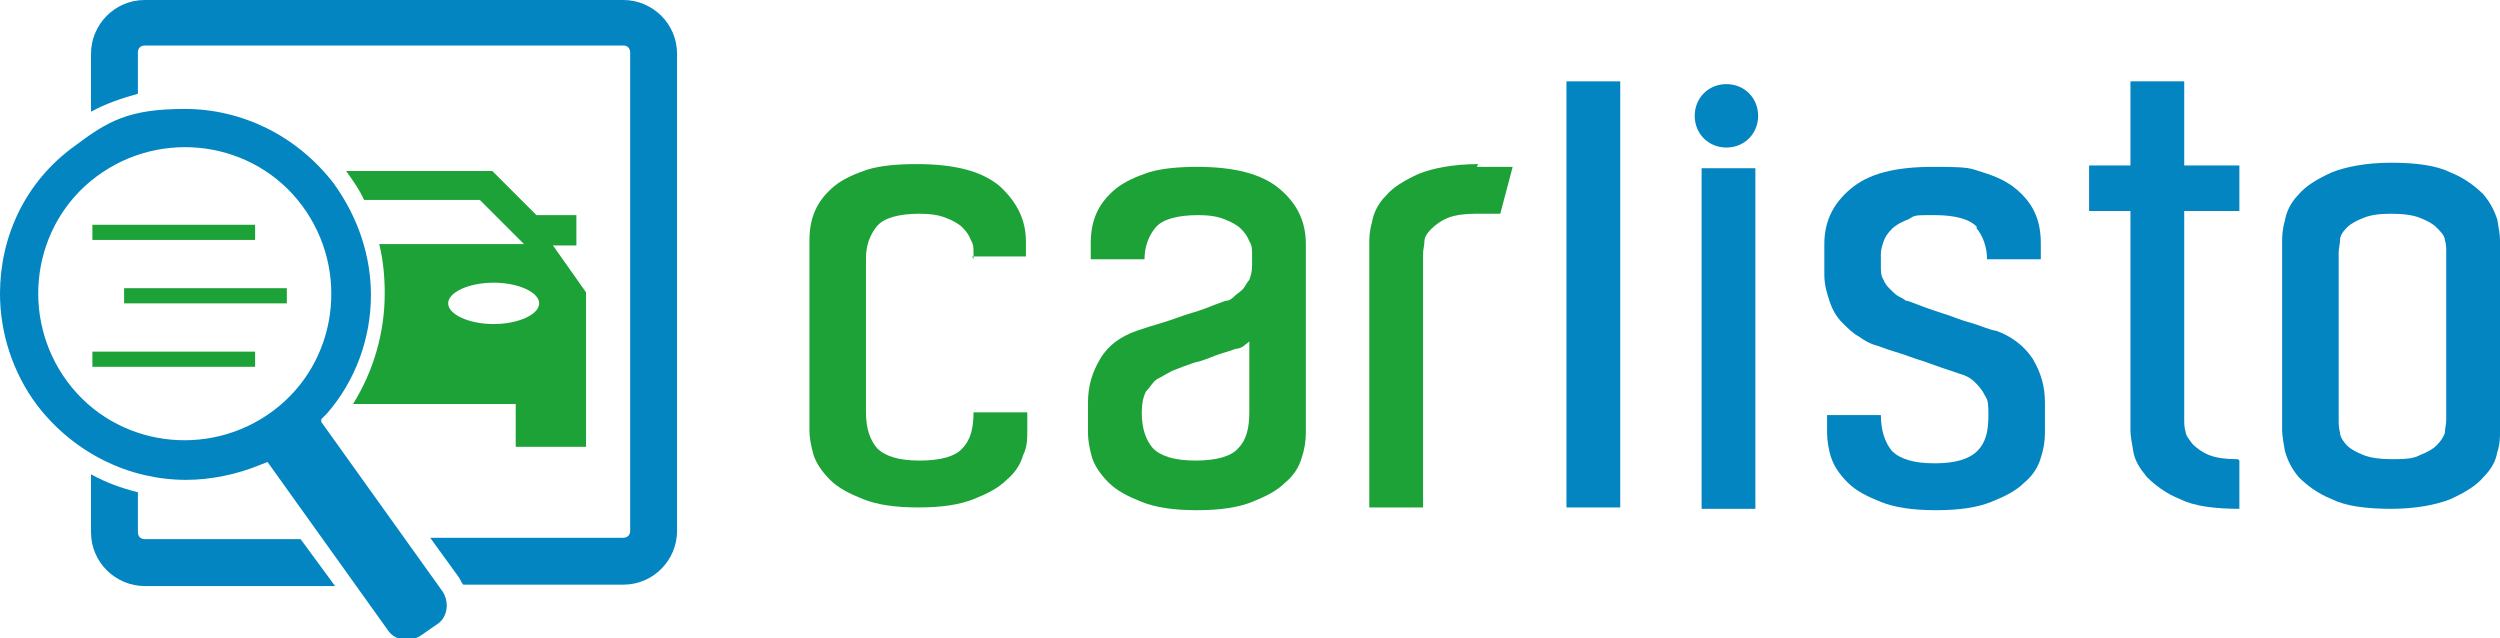
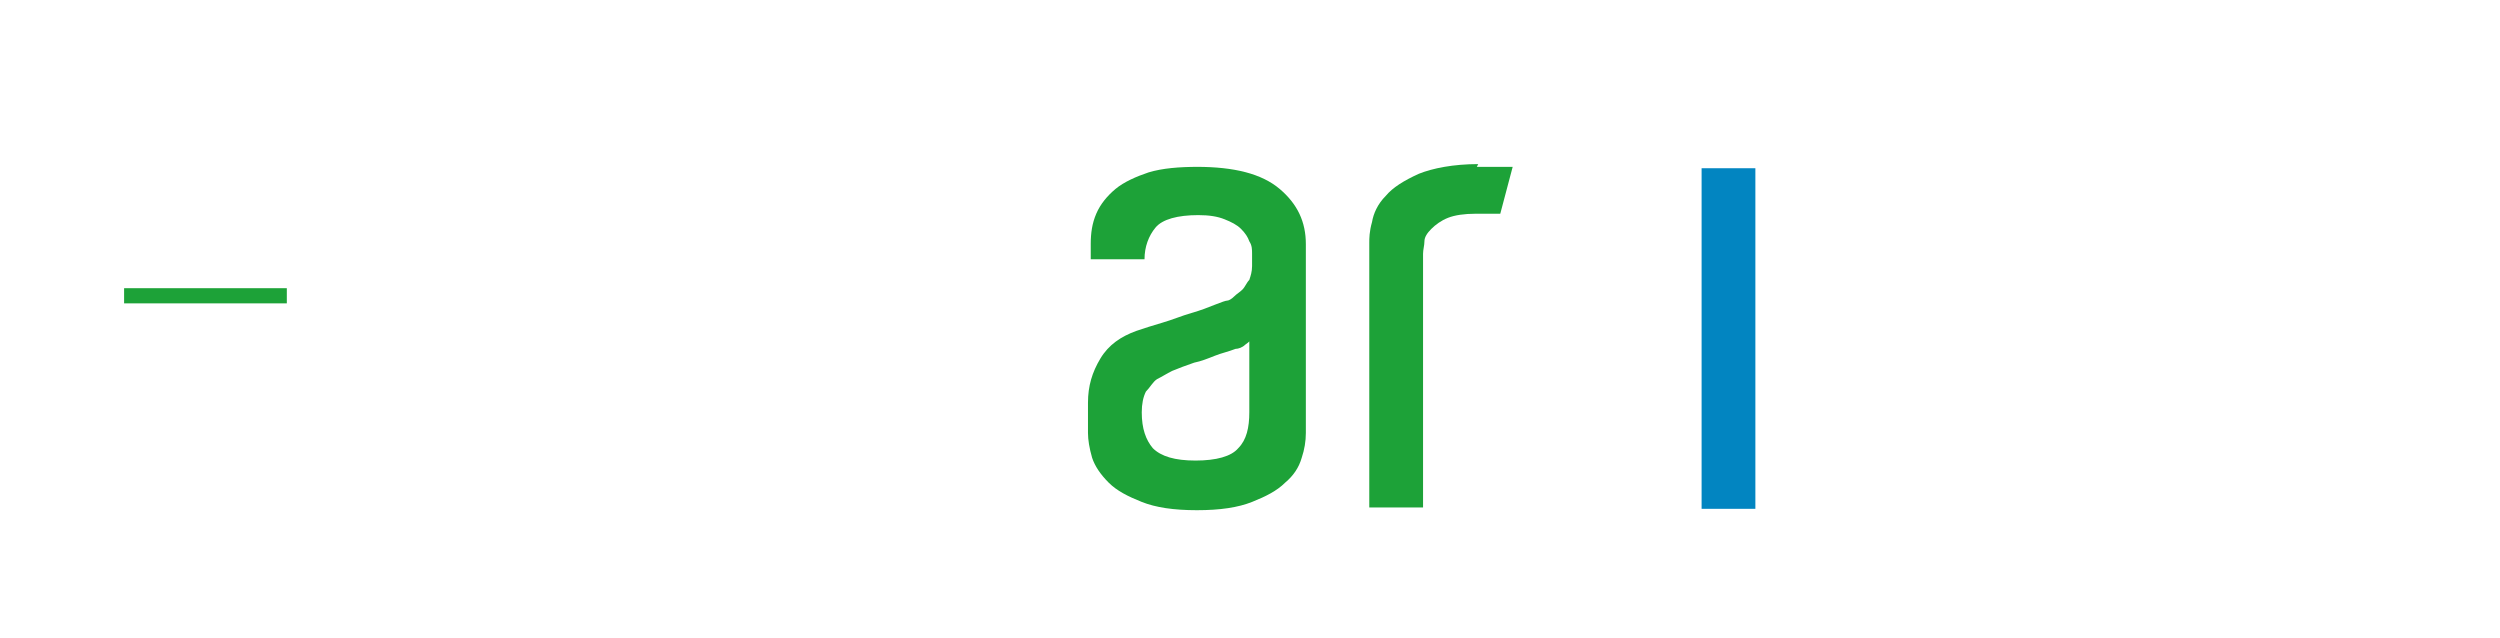
<svg xmlns="http://www.w3.org/2000/svg" id="Ebene_1" viewBox="0 0 181.3 46.3">
  <defs>
    <style>.cls-1{clip-path:url(#clippath-1);}.cls-2{fill:#1da238;}.cls-3{clip-path:url(#clippath);}.cls-4{fill:none;}.cls-5{fill:#0285c1;}</style>
    <clipPath id="clippath">
      <rect class="cls-4" x="0" y="0" width="181.3" height="46.3" />
    </clipPath>
    <clipPath id="clippath-1">
-       <rect class="cls-4" x="0" y="0" width="181.3" height="46.3" />
-     </clipPath>
+       </clipPath>
  </defs>
  <g class="cls-3">
-     <path class="cls-2" d="m70.6,18.8v-.5c0-.3,0-.6-.2-.9-.1-.3-.3-.6-.6-.9-.3-.3-.7-.5-1.2-.7-.5-.2-1.1-.3-1.9-.3-1.5,0-2.6.3-3.1.9-.5.6-.8,1.4-.8,2.3v11.2c0,1.2.3,2,.8,2.6.6.6,1.6.9,3.1.9s2.6-.3,3.1-.9c.6-.6.8-1.5.8-2.6h3.9v1.3c0,.6,0,1.2-.3,1.8-.2.7-.6,1.3-1.2,1.8-.6.6-1.4,1-2.4,1.4-1,.4-2.3.6-4,.6s-3-.2-4-.6c-1-.4-1.8-.8-2.4-1.4-.6-.6-1-1.2-1.2-1.8-.2-.7-.3-1.3-.3-1.8v-13.7c0-.8.1-1.5.4-2.2.3-.7.8-1.3,1.4-1.8.6-.5,1.5-.9,2.4-1.2,1-.3,2.2-.4,3.6-.4,2.7,0,4.7.5,6,1.6,1.2,1.1,1.9,2.4,1.9,4v1.1h-3.9Z" />
    <path class="cls-2" d="m90.8,24.3c0,.3-.2.5-.5.7-.2.2-.5.3-.7.3-.5.2-1,.3-1.5.5-.5.2-1,.4-1.5.5-.6.2-1.1.4-1.6.6-.4.2-.7.4-1.1.6-.3.2-.5.6-.8.9-.2.4-.3.9-.3,1.5,0,1.2.3,2,.8,2.6.6.6,1.6.9,3.1.9s2.6-.3,3.1-.9c.6-.6.8-1.5.8-2.6v-5.7Zm-4-12.2c2.7,0,4.7.5,6,1.6,1.3,1.1,1.9,2.4,1.9,4v13.7c0,.6-.1,1.2-.3,1.8-.2.7-.6,1.3-1.2,1.8-.6.6-1.4,1-2.4,1.4-1,.4-2.3.6-4,.6s-3-.2-4-.6c-1-.4-1.8-.8-2.4-1.4-.6-.6-1-1.2-1.2-1.8-.2-.7-.3-1.3-.3-1.8v-2.2c0-1.2.3-2.2.9-3.2.6-1,1.5-1.6,2.6-2,.6-.2,1.2-.4,1.9-.6.7-.2,1.4-.5,2.1-.7.7-.2,1.2-.4,1.7-.6.5-.2.8-.3.9-.3.1,0,.3-.1.5-.3s.4-.3.6-.5c.2-.2.3-.5.5-.7.1-.3.2-.6.2-1v-.9c0-.3,0-.6-.2-.9-.1-.3-.3-.6-.6-.9-.3-.3-.7-.5-1.2-.7-.5-.2-1.1-.3-1.9-.3-1.5,0-2.6.3-3.1.9-.5.6-.8,1.4-.8,2.3h-3.9v-1.1c0-.8.1-1.5.4-2.2.3-.7.8-1.3,1.4-1.8.6-.5,1.5-.9,2.4-1.2,1-.3,2.2-.4,3.6-.4" />
    <path class="cls-2" d="m107.1,12.1c.5,0,1,0,1.4,0,.4,0,.8,0,1.2,0l-.9,3.4c-.4,0-.7,0-.9,0-.2,0-.5,0-.9,0-.8,0-1.5.1-2,.3-.5.2-.9.5-1.2.8-.3.3-.5.6-.5.9,0,.3-.1.6-.1.9v18.4h-3.9v-19.2c0-.3,0-.8.2-1.5.1-.6.4-1.3,1-1.9.5-.6,1.3-1.1,2.4-1.6,1-.4,2.5-.7,4.3-.7" />
  </g>
-   <rect class="cls-5" x="113.6" y="5.9" width="3.9" height="30.9" />
  <rect class="cls-5" x="123.4" y="12.2" width="3.9" height="24.7" />
  <g class="cls-1">
    <path class="cls-5" d="m143.4,16.5c-.5-.6-1.6-.9-3.1-.9s-1.4,0-1.9.3c-.5.2-.9.4-1.2.7-.3.3-.5.6-.6.9-.1.3-.2.6-.2.9v.9c0,.4,0,.7.2,1,.1.3.3.5.5.7.2.2.4.4.6.5.2.1.4.2.5.3.1,0,.4.1.9.3.5.2,1.1.4,1.7.6.7.2,1.3.5,2.1.7.7.2,1.3.5,1.9.6,1.1.4,2,1.1,2.6,2,.6,1,.9,2,.9,3.2v2.2c0,.6-.1,1.2-.3,1.8-.2.7-.6,1.3-1.2,1.8-.6.6-1.4,1-2.4,1.4-1,.4-2.3.6-4,.6s-3-.2-4-.6c-1-.4-1.8-.8-2.4-1.4-.6-.6-1-1.2-1.2-1.8s-.3-1.3-.3-1.8v-1.3h3.9c0,1.1.3,2,.8,2.6.6.6,1.6.9,3.1.9s2.5-.3,3.1-.9c.6-.6.8-1.4.8-2.6s-.1-1.1-.3-1.5c-.2-.4-.5-.7-.7-.9-.3-.3-.7-.5-1.1-.6-.9-.3-1.8-.6-2.6-.9-.7-.2-1.4-.5-2.1-.7-.7-.2-1.1-.4-1.5-.5-.3-.1-.7-.3-1.1-.6-.4-.2-.8-.6-1.2-1-.4-.4-.7-.9-.9-1.5-.2-.6-.4-1.2-.4-2v-2.2c0-1.6.6-2.9,1.9-4,1.3-1.1,3.2-1.6,6-1.6s2.6.1,3.6.4c1,.3,1.8.7,2.4,1.2.6.5,1.1,1.1,1.4,1.8.3.7.4,1.4.4,2.2v1.1h-3.9c0-.9-.3-1.7-.8-2.3" />
    <path class="cls-5" d="m162.4,33.4v3.5c-1.8,0-3.3-.2-4.3-.7-1-.4-1.8-1-2.4-1.6-.5-.6-.9-1.2-1-1.9-.1-.6-.2-1.1-.2-1.5v-15.9h-3v-3.3h3v-6.1h3.9v6.1h4v3.3h-4v15.1c0,.3,0,.6.1.9,0,.3.3.6.5.9.3.3.7.6,1.2.8.5.2,1.2.3,2,.3h.1Z" />
    <path class="cls-5" d="m177.4,30.1v-11.8c0-.3,0-.6-.1-.9,0-.3-.3-.6-.6-.9-.3-.3-.7-.5-1.2-.7-.5-.2-1.2-.3-2.1-.3s-1.5.1-2,.3c-.5.2-.9.4-1.2.7-.3.3-.5.6-.5.9,0,.3-.1.6-.1.9v12.2c0,.2,0,.5.1.9,0,.3.3.7.5.9.3.3.7.5,1.2.7.5.2,1.2.3,2,.3s1.6,0,2.1-.3c.5-.2.9-.4,1.2-.7.3-.3.5-.6.6-.9,0-.3.1-.6.1-.9v-.5Zm3.9.5v.7c0,.4,0,.9-.2,1.5-.1.6-.4,1.2-1,1.8-.5.6-1.3,1.1-2.4,1.6-1,.4-2.5.7-4.3.7s-3.3-.2-4.3-.7c-1-.4-1.8-1-2.4-1.6-.5-.6-.8-1.2-1-1.9-.1-.6-.2-1.1-.2-1.5v-13.7c0-.3,0-.8.2-1.5.1-.6.4-1.3,1-1.9.5-.6,1.3-1.1,2.4-1.6,1-.4,2.5-.7,4.3-.7s3.3.2,4.3.7c1,.4,1.8,1,2.4,1.6.5.6.8,1.2,1,1.8.1.6.2,1.1.2,1.5v12.9Z" />
    <path class="cls-5" d="m127.5,8.4c0,1.3-1,2.3-2.3,2.3s-2.3-1-2.3-2.3,1-2.3,2.3-2.3,2.3,1,2.3,2.3" />
    <path class="cls-5" d="m45.1,0H10.5c-2.2,0-3.9,1.8-3.9,3.9v4.2c1.1-.6,2.3-1,3.4-1.3v-3c0-.3.2-.5.5-.5h34.7c.3,0,.5.2.5.5v34.7c0,.3-.2.5-.5.5h-14l2.1,2.9h0c.1.2.2.4.3.5h11.6c2.2,0,3.9-1.8,3.9-3.9V3.9c0-2.2-1.8-3.9-3.9-3.9" />
    <path class="cls-5" d="m10.5,39.1c-.3,0-.5-.2-.5-.5v-2.9c-1.2-.3-2.3-.7-3.4-1.3v4.2c0,2.2,1.8,3.9,3.9,3.9h13.8l-2.5-3.4h-11.3Z" />
    <path class="cls-5" d="m19.8,29.8c-4.7,3.5-11.4,2.6-14.9-2.1-3.5-4.7-2.6-11.4,2.1-14.9,4.7-3.5,11.4-2.6,14.9,2.1,3.5,4.7,2.6,11.4-2.1,14.9m3.5.6l.4-.4c2.1-2.4,3.2-5.5,3.2-8.6,0-2.8-.9-5.6-2.7-8.1-2.7-3.5-6.7-5.4-10.8-5.4s-5.6.9-8,2.7C1.8,13.2,0,17.2,0,21.3c0,2.8.9,5.7,2.7,8.1,2.7,3.5,6.7,5.4,10.8,5.4,1.8,0,3.7-.4,5.4-1.1l.5-.2,8.8,12.3c.3.4.8.6,1.3.6.3,0,.7-.1,1-.3l1.3-.9c.4-.3.6-.8.6-1.3,0-.3-.1-.7-.3-1h0s-8.8-12.3-8.8-12.3Z" />
    <path class="cls-2" d="m35.8,23.5c-1.8,0-3.3-.7-3.3-1.5s1.5-1.5,3.3-1.5,3.3.7,3.3,1.5-1.5,1.5-3.3,1.5m4.5-5.7h1.5v-2.2h-2.9l-3.2-3.2h-10.6s0,0,0,0c.5.7,1,1.4,1.3,2.1h8.4l3.2,3.2h-10.5c.3,1.2.4,2.4.4,3.6,0,2.8-.8,5.6-2.3,8h11.8v3.1h5.1v-11.2l-2.4-3.4Z" />
  </g>
-   <rect class="cls-2" x="6.7" y="16.3" width="11.8" height="1.1" />
-   <rect class="cls-2" x="6.7" y="25.5" width="11.8" height="1.1" />
  <rect class="cls-2" x="9" y="20.9" width="11.8" height="1.1" />
</svg>